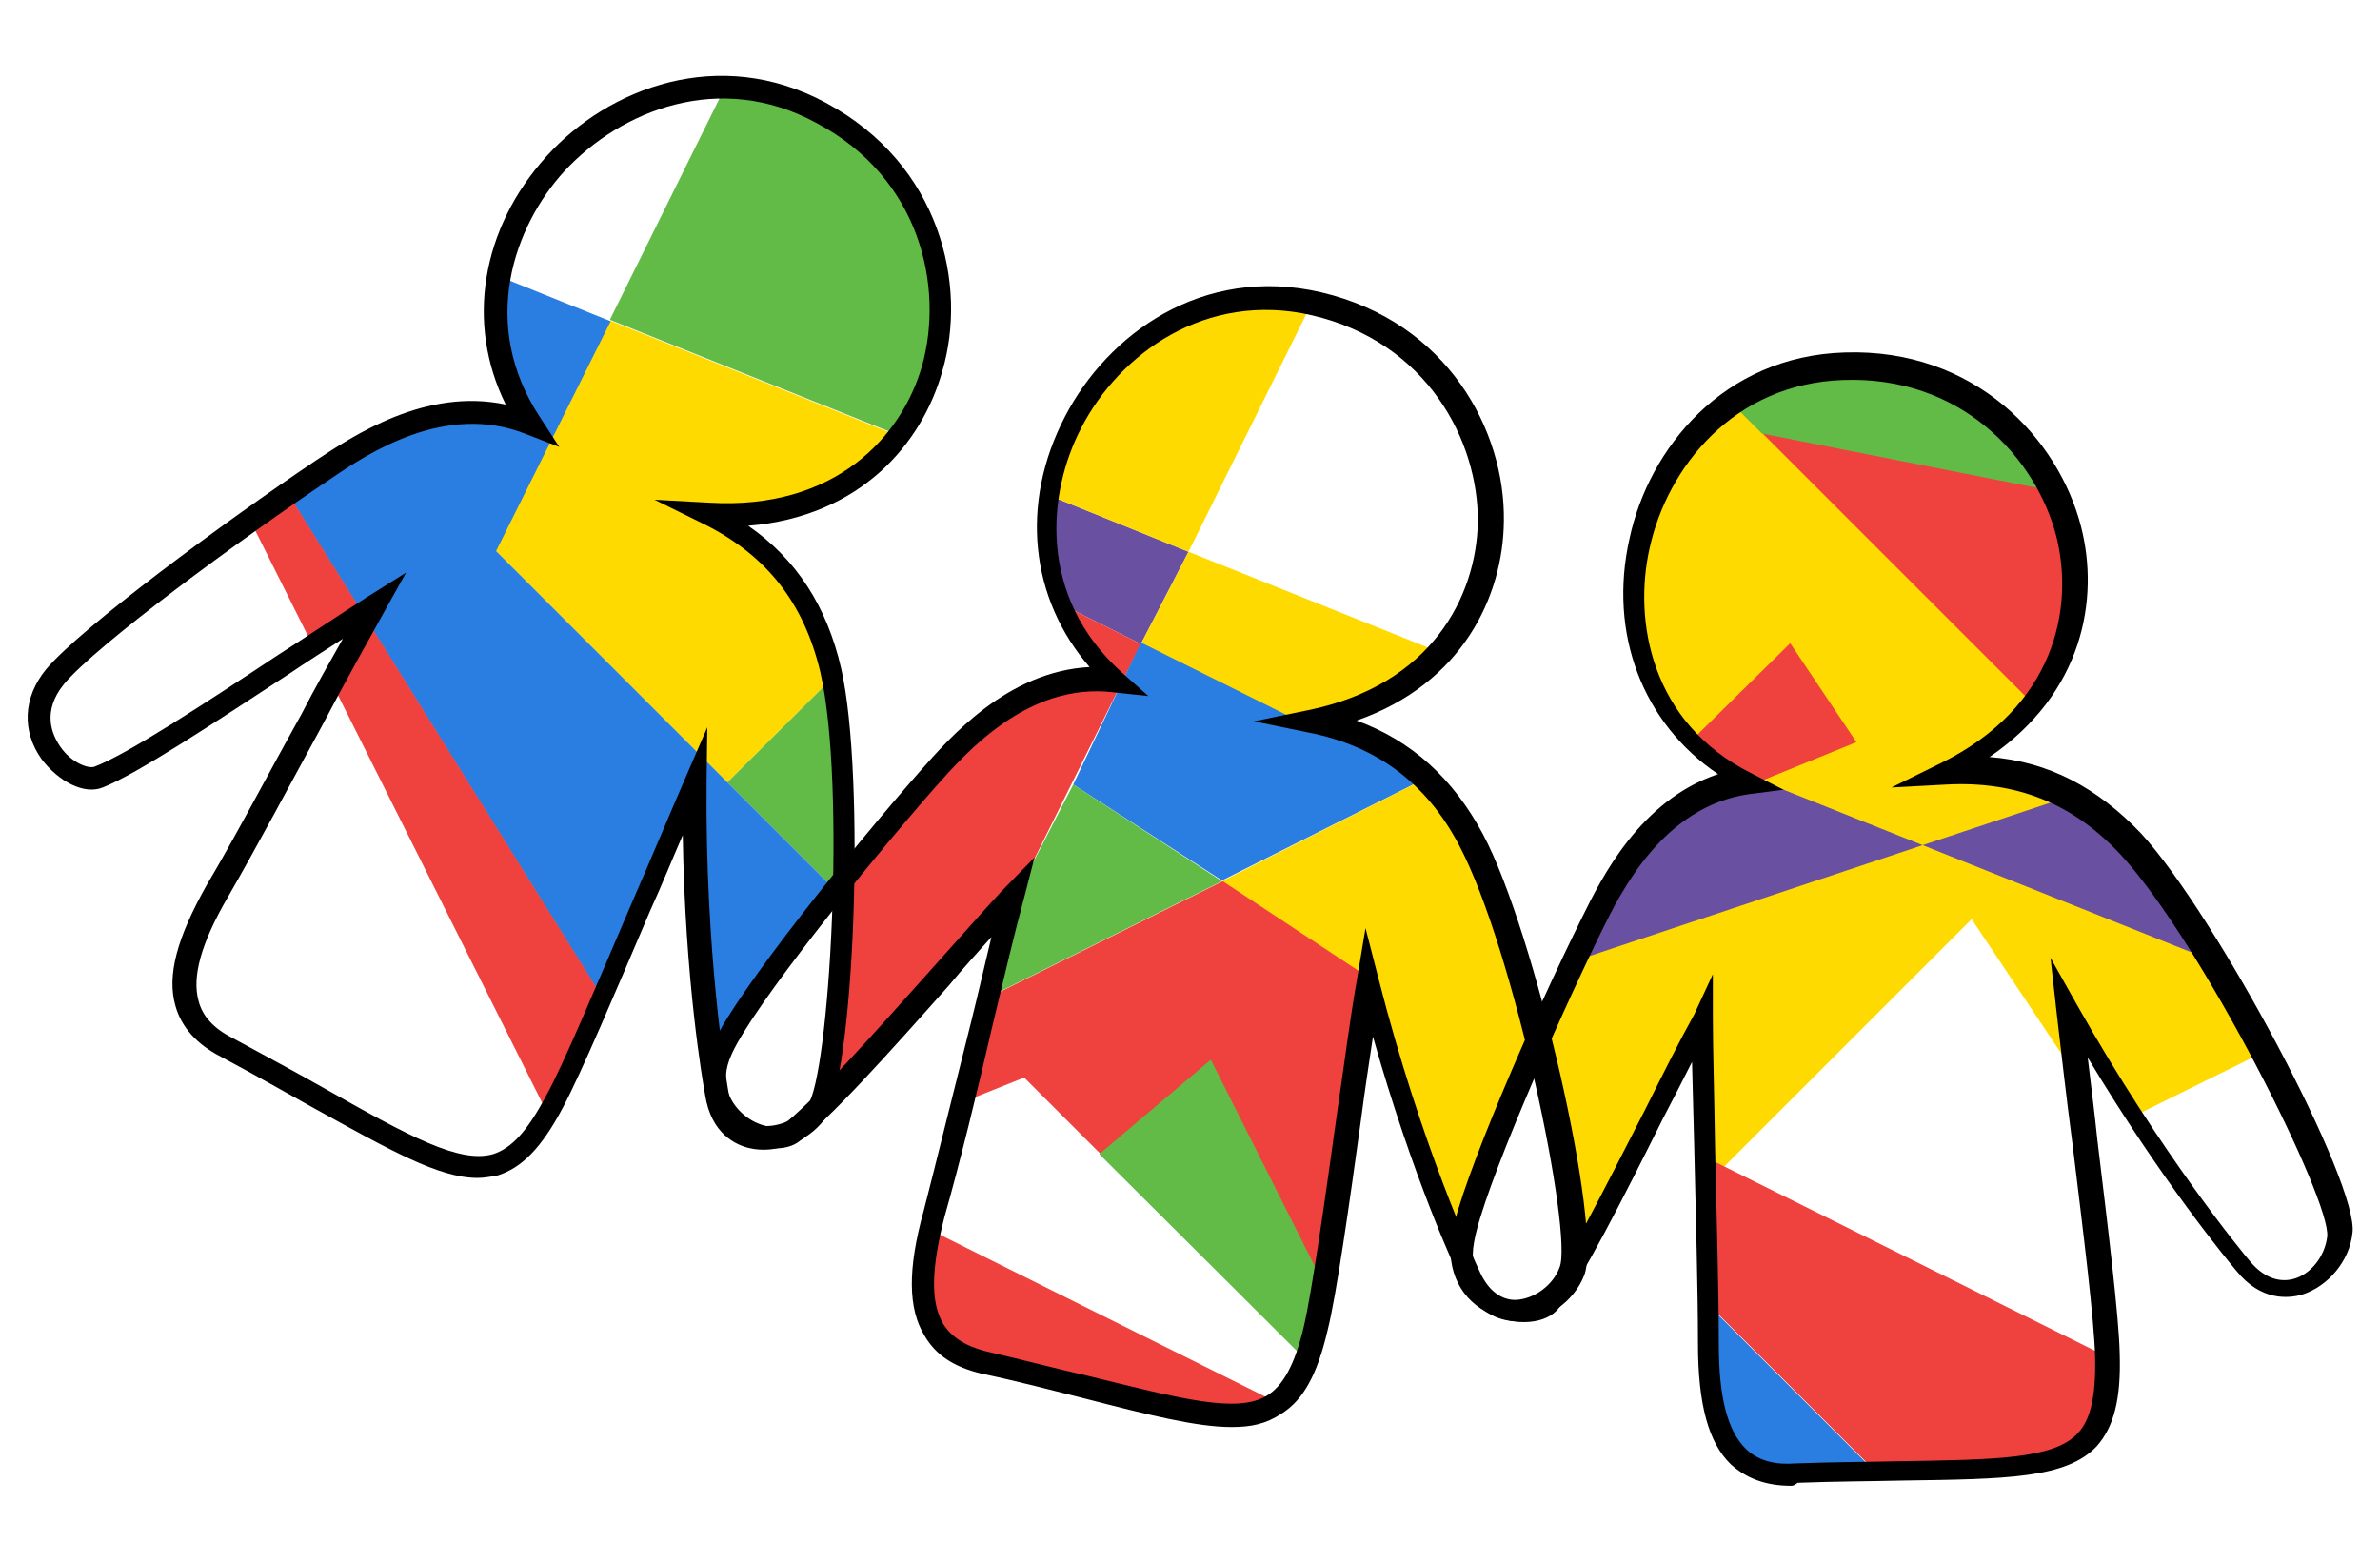
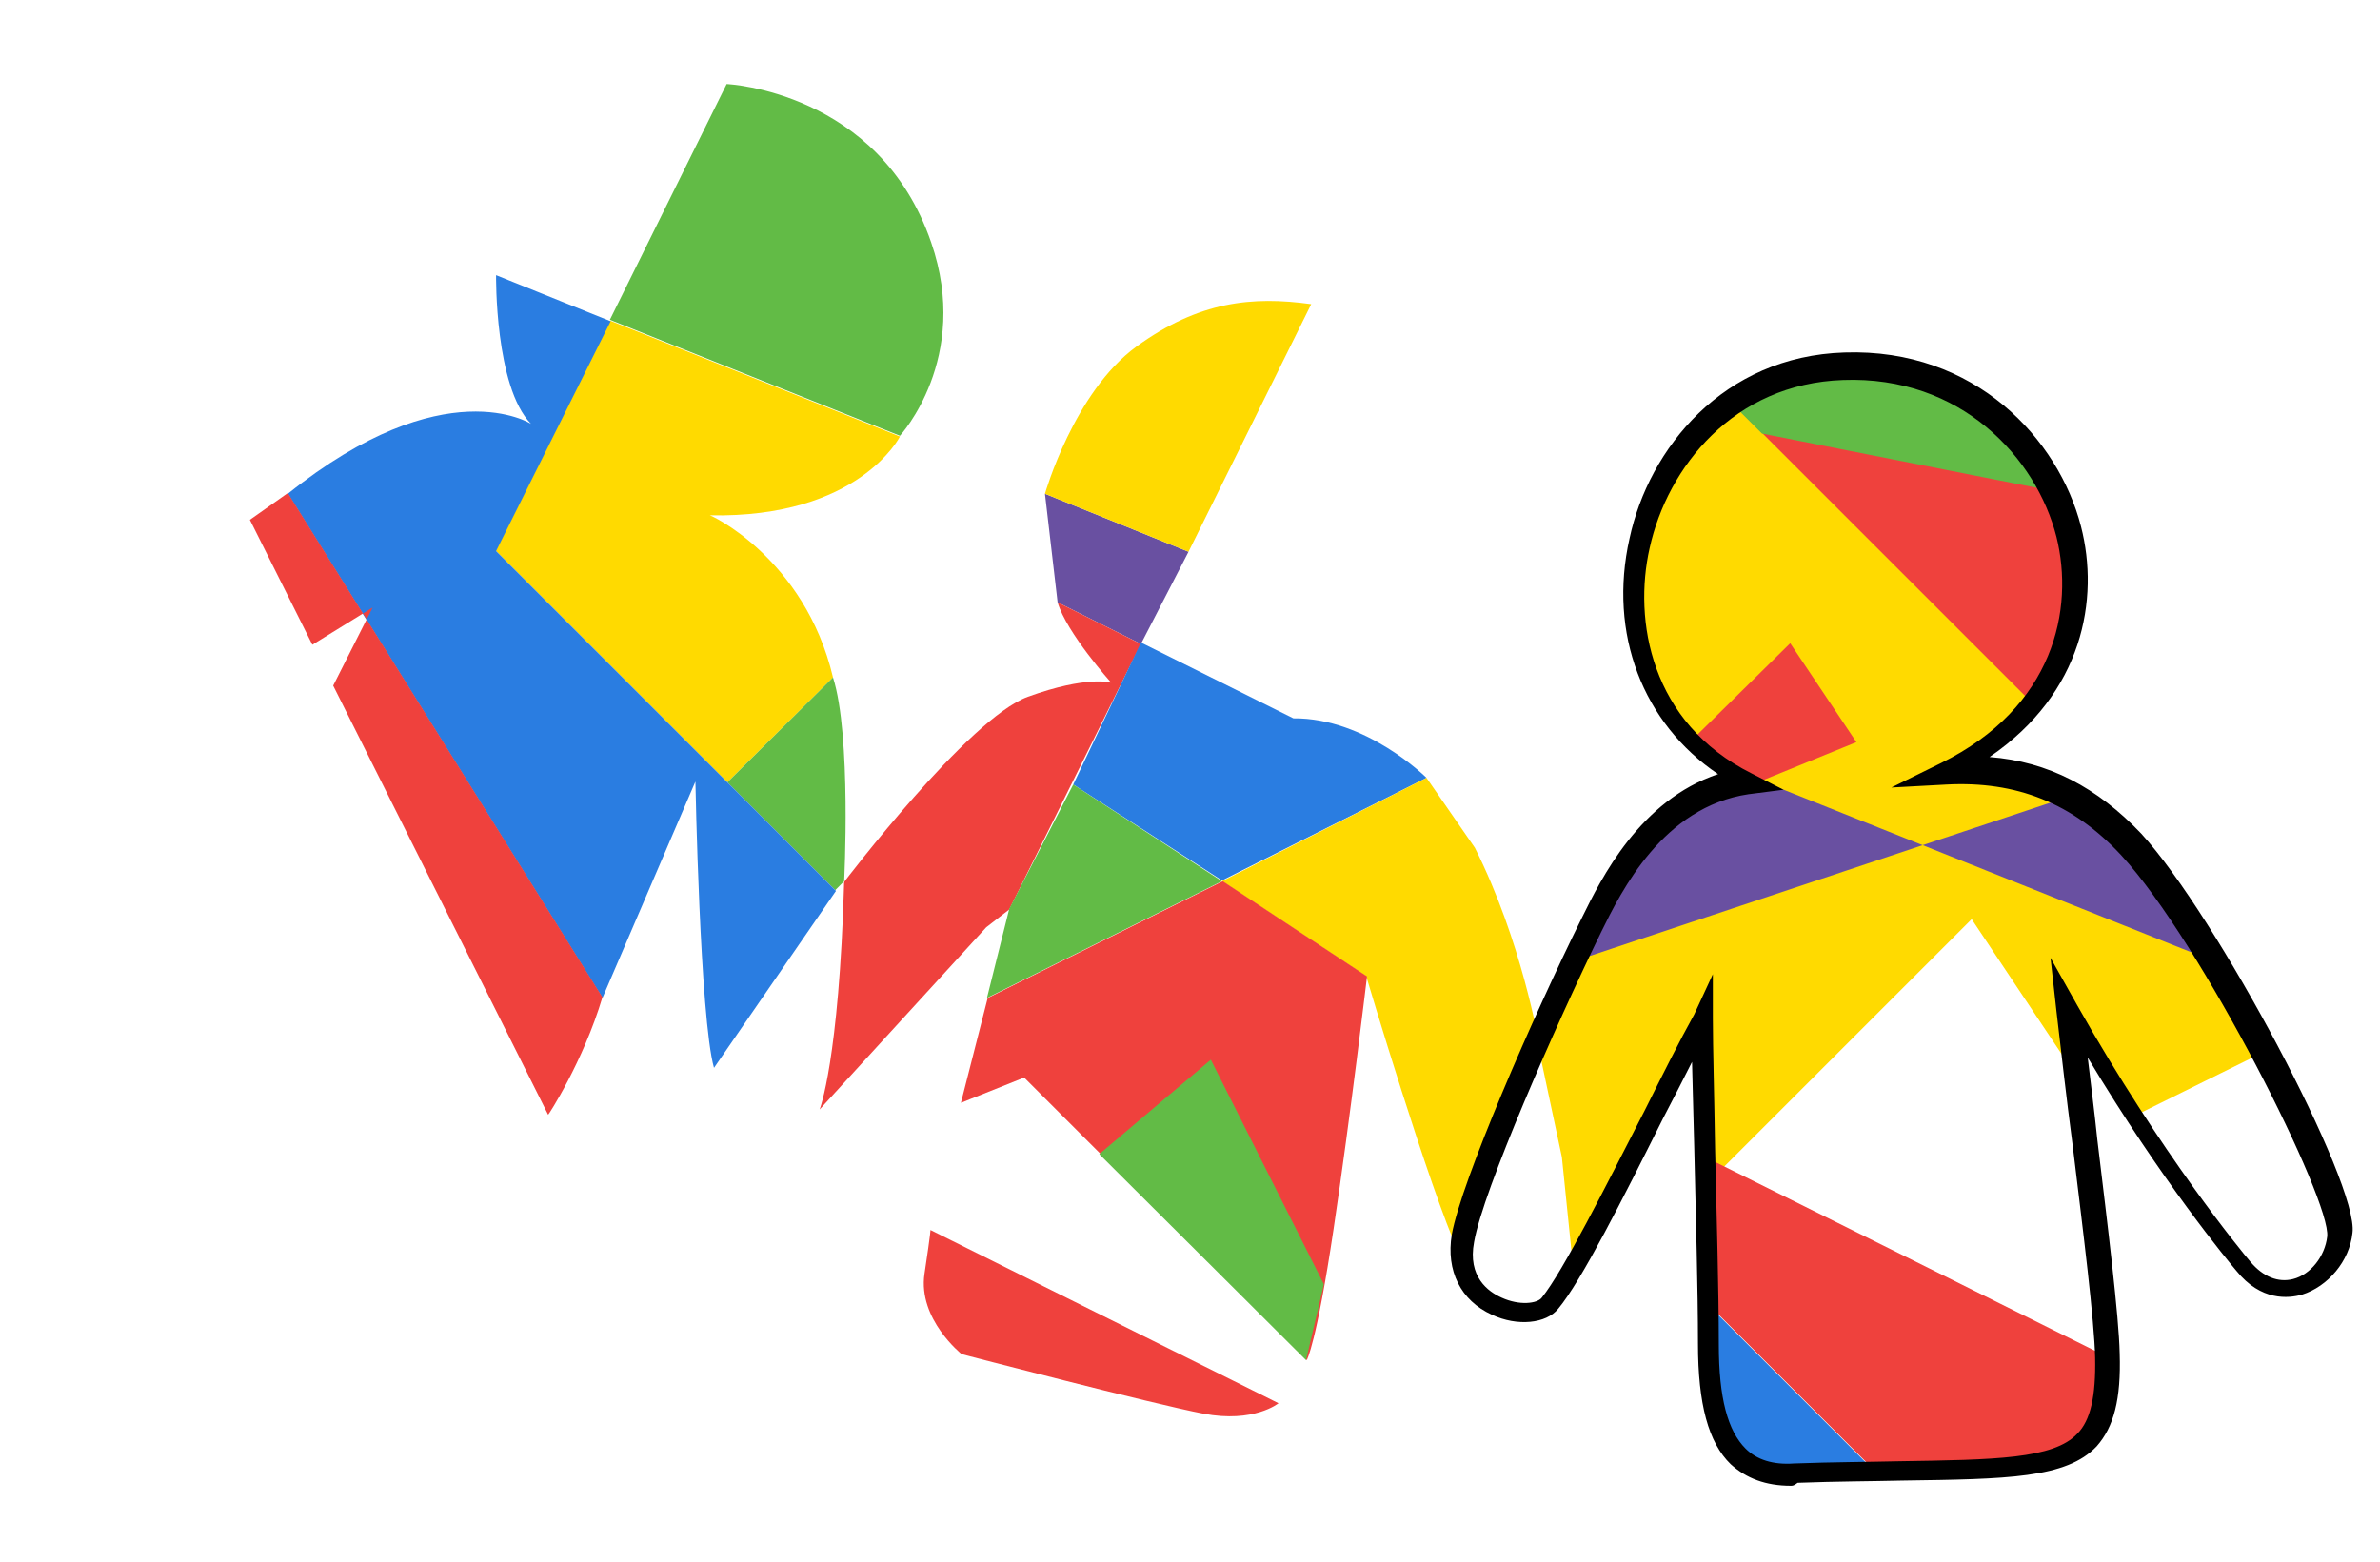
<svg xmlns="http://www.w3.org/2000/svg" version="1.1" id="Capa_1" x="0px" y="0px" viewBox="0 0 320 210" style="enable-background:new 0 0 320 210;" xml:space="preserve">
  <style type="text/css">
	.st0{fill:#FFDA00;}
	.st1{fill:#EF413D;}
	.st2{fill:#62BB46;}
	.st3{fill:#2A7DE1;}
	.st4{fill:#6950A1;}
	.st5{fill:none;}
</style>
  <g id="dibujo">
    <g>
      <path class="st0" d="M304.5,141.4l-2.6-5.5H301c-1.2-2.9-6-13.9-15.6-23.4c-11.2-11-23.7-8.8-23.7-8.8    c7.1-3.8,12.6-10.7,12.6-10.7l-35.6-42c0,0-18.3,6.6-19.1,26.5s15.1,27.6,15.1,27.6h0.1c-2.3,0.4-5.8,1.4-8.1,2.9    c-3.7,2.5-8.8,8.9-8.8,8.9l-11.2,23.2l3.3,15.5l1.5,14.7l6.1-11.5l11.5-22.6v23.4l36-36l13.8,20.7l-0.5-8.3l0,0l5.3,9.5l0.2-0.1    l2.8,4.8L304.5,141.4z" />
      <path class="st1" d="M252.7,198.4l-23.1-23.1l-0.3-19.7l53.9,26.8c0,0,1.2,10-4.7,12.9C272.6,198.3,252.7,198.4,252.7,198.4z" />
      <path class="st2" d="M121,58.6L82,43l15.7-31.7c0,0,20.5,0.9,27.5,21.3C130.6,48.2,121,58.6,121,58.6" />
      <path class="st0" d="M112,91.1l-14.2,14.1L66.6,74L82,43.1l39,15.6c0,0-5.5,11-25.6,10.6l0,0C95.3,69.1,108.2,75,112,91.1" />
      <path class="st2" d="M112,91.1l-14.2,14.1l14.5,14.5l1.2-1.2C113.5,118.5,114.5,98.9,112,91.1" />
      <path class="st3" d="M38.7,66.4L81,134.2l12.5-29.1c0,0,0.6,31.8,2.5,38.5s0,0,0,0l16.4-23.8L66.7,74.1l15.4-30.9L66.7,37    c0,0-0.2,15,4.7,20c4.8,5.1,0,0,0,0S59.8,49.5,38.7,66.4" />
      <path class="st1" d="M81,134.1L38.7,66.3l-5.1,3.6L42,86.7l8.1-5l-5.3,10.5l28.9,57.7C73.7,150,78.4,142.8,81,134.1z" />
      <polygon class="st4" points="142.2,81 153.4,86.6 159.8,74.2 140.5,66.4   " />
      <path class="st0" d="M159.8,74.2l-19.3-7.8c0,0,3.9-13.7,12.3-19.8s15.6-6.8,23.5-5.7L159.8,74.2z" />
-       <path class="st0" d="M153.4,86.6l6.4-12.4l34,13.6c0,0-5.7,8.8-19.9,9L153.4,86.6z" />
      <path class="st1" d="M153.4,86.6l-17.7,35.7l-3.1,2.4l-22.4,24.5c0,0,2.6-6.5,3.3-30.6c0,0,16.7-22,24.7-24.9s11.2-1.9,11.2-1.9    s-6-6.7-7.2-10.8L153.4,86.6z" />
      <path class="st3" d="M144.3,105.5l20,12.9l27.5-13.8c0,0-8.1-8.1-17.9-8l-20.5-10.2L144.3,105.5z" />
      <polygon class="st2" points="164.3,118.5 132.7,134.2 135.7,122.2 144.3,105.5   " />
      <path class="st0" d="M164.3,118.5l19.4,12.8c0,0,8.5,28.6,12.5,37.3c0,0,5.6-21.8,10.7-28.4c0,0-2.3-13.7-8.6-26.2l-6.5-9.4    L164.3,118.5z" />
      <path class="st1" d="M129.2,148.3l8.5-3.4l38,38c0,0,1.3-2.2,3.6-17.6s4.5-34,4.5-34l-19.4-12.8l-31.6,15.7L129.2,148.3z" />
      <path class="st1" d="M125.1,165.4l46.8,23.3c0,0-3.3,2.7-10.1,1.4s-32.5-8-32.5-8s-5.9-4.7-5-10.8    C125.2,165.3,125.1,165.4,125.1,165.4z" />
      <polyline class="st2" points="147.8,155.2 162.8,142.5 178,172.7 175.6,182.9 147.8,155.2   " />
      <polygon class="st1" points="235.6,105.5 227.3,99.7 240.7,86.5 249.6,99.8   " />
      <path class="st1" d="M232.8,54.1l40.7,40.7c0,0,10.8-14.2,1.3-30.9c-9.5-16.8-29.3-14.5-30.6-14.3    C242.9,49.9,232.8,54.1,232.8,54.1" />
      <path class="st2" d="M275.9,66c-0.3-0.6-0.6-1.4-1.1-2c-9.5-16.8-29.3-14.5-30.6-14.3s-11.4,4.5-11.4,4.5l4.1,4.1L275.9,66z" />
      <line class="st5" x1="232.8" y1="54.1" x2="237" y2="58.4" />
      <path class="st3" d="M232.2,193.9c0,0-4.1-7.4-2.5-18.4l22.8,22.8C252.6,198.2,237.6,201.9,232.2,193.9z" />
      <path class="st4" d="M211.5,129.3l66.7-22.2c0,0,9.4,4.1,19.3,22.1s0,0,0,0l-64.7-25.8l1,2c0,0-7.4,1.6-14.1,8.9    C215.8,118.5,211.5,129.3,211.5,129.3" />
      <g>
-         <path d="M165.6,191.9c-4.7,0-11.1-1.6-20-3.9c-4-1-8.5-2.2-13.7-3.3c-3.7-0.9-6.1-2.5-7.6-5.1c-2.2-3.6-2.3-8.9-0.1-16.8     c1.8-7,4.2-16.8,6.4-25.5c1-4,1.9-8,2.7-11.3c-1.8,2-3.8,4.2-5.7,6.5c-8,9-16.3,18.3-20.3,21.1c-2.2,1.5-5.9,0.9-8.8-1.6     c-3.6-3-4.5-7.4-2.5-11.9c3.1-6.7,18.1-25.5,27.8-36.5c3.9-4.4,11.6-13.3,22.7-13.9c-8-9.2-9.4-22-3.3-33.7     c5.7-11,18.4-20.4,34.4-16.7c17.1,4,24.8,18.7,24.6,30.8c-0.1,10-5.5,21.8-19.8,26.8c7.4,2.7,13,7.8,17,15.3     c7,13.1,16.1,53,13.6,59.3c-1.4,3.6-5.1,6.1-8.7,6.2c-1.9,0-5.5-0.5-7.8-5.4c-0.8-1.5-6.6-14.1-11.9-32.9     c-0.5,3.4-1.1,7.2-1.6,11.1c-1.6,11.6-3.3,23.6-4.5,28.4c-1.4,6-3.3,9.4-6.2,11.2C170.2,191.5,168.2,191.9,165.6,191.9z      M139.1,115.3l-1.5,5.8c-1.1,4-2.6,10.3-4.2,17c-2,8.7-4.4,18.5-6.4,25.5c-1.8,7-1.9,11.5-0.2,14.4c1.1,1.8,3,3,5.7,3.7     c5.2,1.2,9.7,2.4,13.7,3.3c12.6,3.1,20.1,5.1,24.1,2.7c2.2-1.3,3.8-4.2,5-9.3c1.1-4.7,2.8-16.7,4.4-28.2c1-6.8,1.8-13.1,2.7-18.2     l1.2-7.2l1.8,7c5.7,22.3,12.8,37.6,13.6,39.3c1.1,2.4,2.8,3.7,4.7,3.7h0.1c2.4-0.1,5-1.9,5.9-4.4c1.8-4.5-6.1-42.7-13.5-56.7     c-4.4-8.4-11.1-13.4-20.3-15.2l-7.3-1.5l7.3-1.5c16.6-3.4,22.6-15.3,22.8-25.3c0.1-10.9-6.8-24.2-22.3-27.8     c-14.3-3.3-25.9,5.2-31,15.1c-4.6,8.8-5.9,22.7,5.4,32.9l3.6,3.2l-4.7-0.5c-11.5-1.4-19.9,8.2-23.9,12.7     c-9.4,10.7-24.5,29.5-27.4,35.9c-2,4.3,0.2,7,1.6,8.2c2,1.7,4.4,1.9,5.2,1.4c3.7-2.7,12.3-12.3,19.8-20.7c3.6-4,7-7.9,9.8-10.9     L139.1,115.3z" />
-       </g>
+         </g>
      <g>
-         <path d="M64.2,158.4c-5.2,0-11.7-3.7-22.2-9.5c-3.6-2-7.6-4.3-12.3-6.8c-3.3-1.7-5.3-4-6.1-6.8c-1.2-4.1,0.2-9.2,4.2-16.3     c3.7-6.2,8.4-15.2,12.7-22.9c1.9-3.7,3.9-7.2,5.6-10.2c-2.3,1.5-4.7,3-7.2,4.7c-10.1,6.6-20.5,13.5-25.1,15.3     c-2.5,1-5.9-0.8-8.2-3.8C2.9,98.3,3.1,93.8,6.2,90c4.7-5.6,24.1-19.9,36.3-28.1c5-3.3,14.7-9.8,25.5-7.5     c-5.4-10.9-3.3-23.7,5.5-33.4c8.3-9.2,23.2-14.9,37.5-7.2c15.5,8.3,19.1,24.6,15.7,36.1c-2.7,9.7-11,19.6-26.1,20.8     c6.5,4.5,10.6,10.9,12.5,19.2c3.3,14.5,1.8,55.4-2.3,60.7c-2.3,3-6.5,4.6-10,3.8c-1.8-0.4-5.2-1.9-6-7.2     c-0.3-1.6-2.7-15.3-3-34.9c-1.4,3.2-2.8,6.7-4.4,10.2c-4.6,10.8-9.3,21.9-11.7,26.4c-2.9,5.5-5.6,8.2-8.9,9.2     C66,158.2,65.2,158.4,64.2,158.4z M54.6,77l-2.9,5.2c-2,3.6-5.2,9.3-8.4,15.4c-4.3,7.9-9,16.7-12.7,23.1     c-3.6,6.2-4.8,10.7-3.9,13.9c0.5,2,2,3.7,4.6,5c4.6,2.5,8.7,4.7,12.4,6.8c11.3,6.4,18.1,10.1,22.6,8.8c2.5-0.8,4.6-3.1,7.1-7.8     c2.4-4.3,7-15.4,11.6-26.1c2.7-6.2,5.2-12.2,7.2-16.8l2.9-6.7l-0.1,7.3c-0.2,23.1,2.6,39.6,2.9,41.5c0.4,2.7,1.8,4.3,3.8,4.7     c2.4,0.5,5.3-0.5,6.9-2.7c2.9-3.9,5.2-42.9,1.7-58.2c-2.2-9.3-7.2-15.7-15.6-19.9L88,67.2l7.4,0.4c16.9,1,25.9-8.9,28.6-18.5     c2.9-10.5-0.2-25.2-14.3-32.6c-12.9-7-26.2-1.7-33.8,6.5c-6.7,7.3-11.6,20.5-3.3,33.1l2.6,4l-4.4-1.7C59.9,54,49.4,61,44.3,64.5     C32.5,72.4,13,86.7,8.6,92c-3,3.7-1.6,6.8-0.5,8.4c1.5,2.2,3.8,3,4.6,2.7c4.3-1.6,15-8.6,24.5-14.9c4.5-2.9,8.7-5.7,12.3-8     L54.6,77z" />
-       </g>
+         </g>
      <g>
        <path d="M240.8,199.8c-3.4,0-6-1-8.1-2.9c-3-2.9-4.4-8.1-4.4-16.2c0-7.2-0.3-17.3-0.5-26.3c-0.1-4.2-0.2-8.2-0.3-11.6     c-1.2,2.4-2.6,5.1-3.9,7.6c-5.4,10.8-11,21.9-14.1,25.6c-1.6,2-5.5,2.4-8.9,0.8c-4.2-1.9-6.2-5.9-5.4-10.8     c1.3-7.2,10.9-29.3,17.5-42.6c2.6-5.3,7.8-15.8,18.3-19.3c-10.1-6.8-14.8-18.9-11.9-31.7c2.6-12.1,12.6-24.5,28.9-25     c17.6-0.6,28.8,11.7,31.8,23.4c2.5,9.7,0.3,22.4-12.3,31c7.9,0.6,14.5,4.1,20.4,10.3c10.1,11,29.3,47.1,28.4,53.7     c-0.4,3.8-3.3,7.2-6.8,8.3c-1.8,0.5-5.5,0.9-8.8-3.2c-1.1-1.3-10-12-20-28.7c0.4,3.4,0.9,7.2,1.3,11.1c1.4,11.6,2.9,23.7,3,28.7     c0.2,6.2-0.8,9.9-3.1,12.5c-4.1,4.3-12,4.4-26.2,4.6c-4.1,0.1-8.7,0.1-14,0.3C241.2,199.8,241,199.8,240.8,199.8z M230.3,131v5.9     c0,4.1,0.2,10.7,0.3,17.6c0.2,8.9,0.5,19.1,0.5,26.3s1.2,11.6,3.6,14c1.5,1.5,3.7,2.2,6.5,2c5.3-0.2,10-0.2,14.1-0.3     c12.9-0.2,20.8-0.3,24-3.7c1.8-1.8,2.5-5.1,2.4-10.2c-0.1-5-1.6-16.9-3-28.4c-0.9-6.8-1.6-13.1-2.2-18.2l-0.8-7.2l3.6,6.4     c11.3,20,22.1,33.1,23.3,34.5c1.7,2,3.7,2.8,5.7,2.3c2.4-0.6,4.3-3.1,4.6-5.7c0.6-4.8-16.9-39.6-27.7-51.3     c-6.5-7-14.1-10-23.5-9.5l-7.4,0.4l6.7-3.3c15.2-7.5,17.9-20.7,15.5-30.4c-2.7-10.6-12.8-21.7-28.7-21.1     c-14.7,0.5-23.6,11.7-26,22.6c-2.2,9.7,0.1,23.5,13.7,30.3l4.3,2.2l-4.7,0.6c-11.5,1.7-17.1,13-19.8,18.5     c-6.2,12.7-15.9,34.8-17.1,41.7c-0.9,4.7,1.9,6.7,3.7,7.5c2.4,1.1,4.8,0.8,5.4,0c2.9-3.6,8.6-15,13.8-25.1     c2.4-4.8,4.7-9.4,6.7-13L230.3,131z" />
      </g>
    </g>
  </g>
  <g id="grilla">
</g>
  <g id="aurea">
</g>
  <g id="txt">
</g>
</svg>